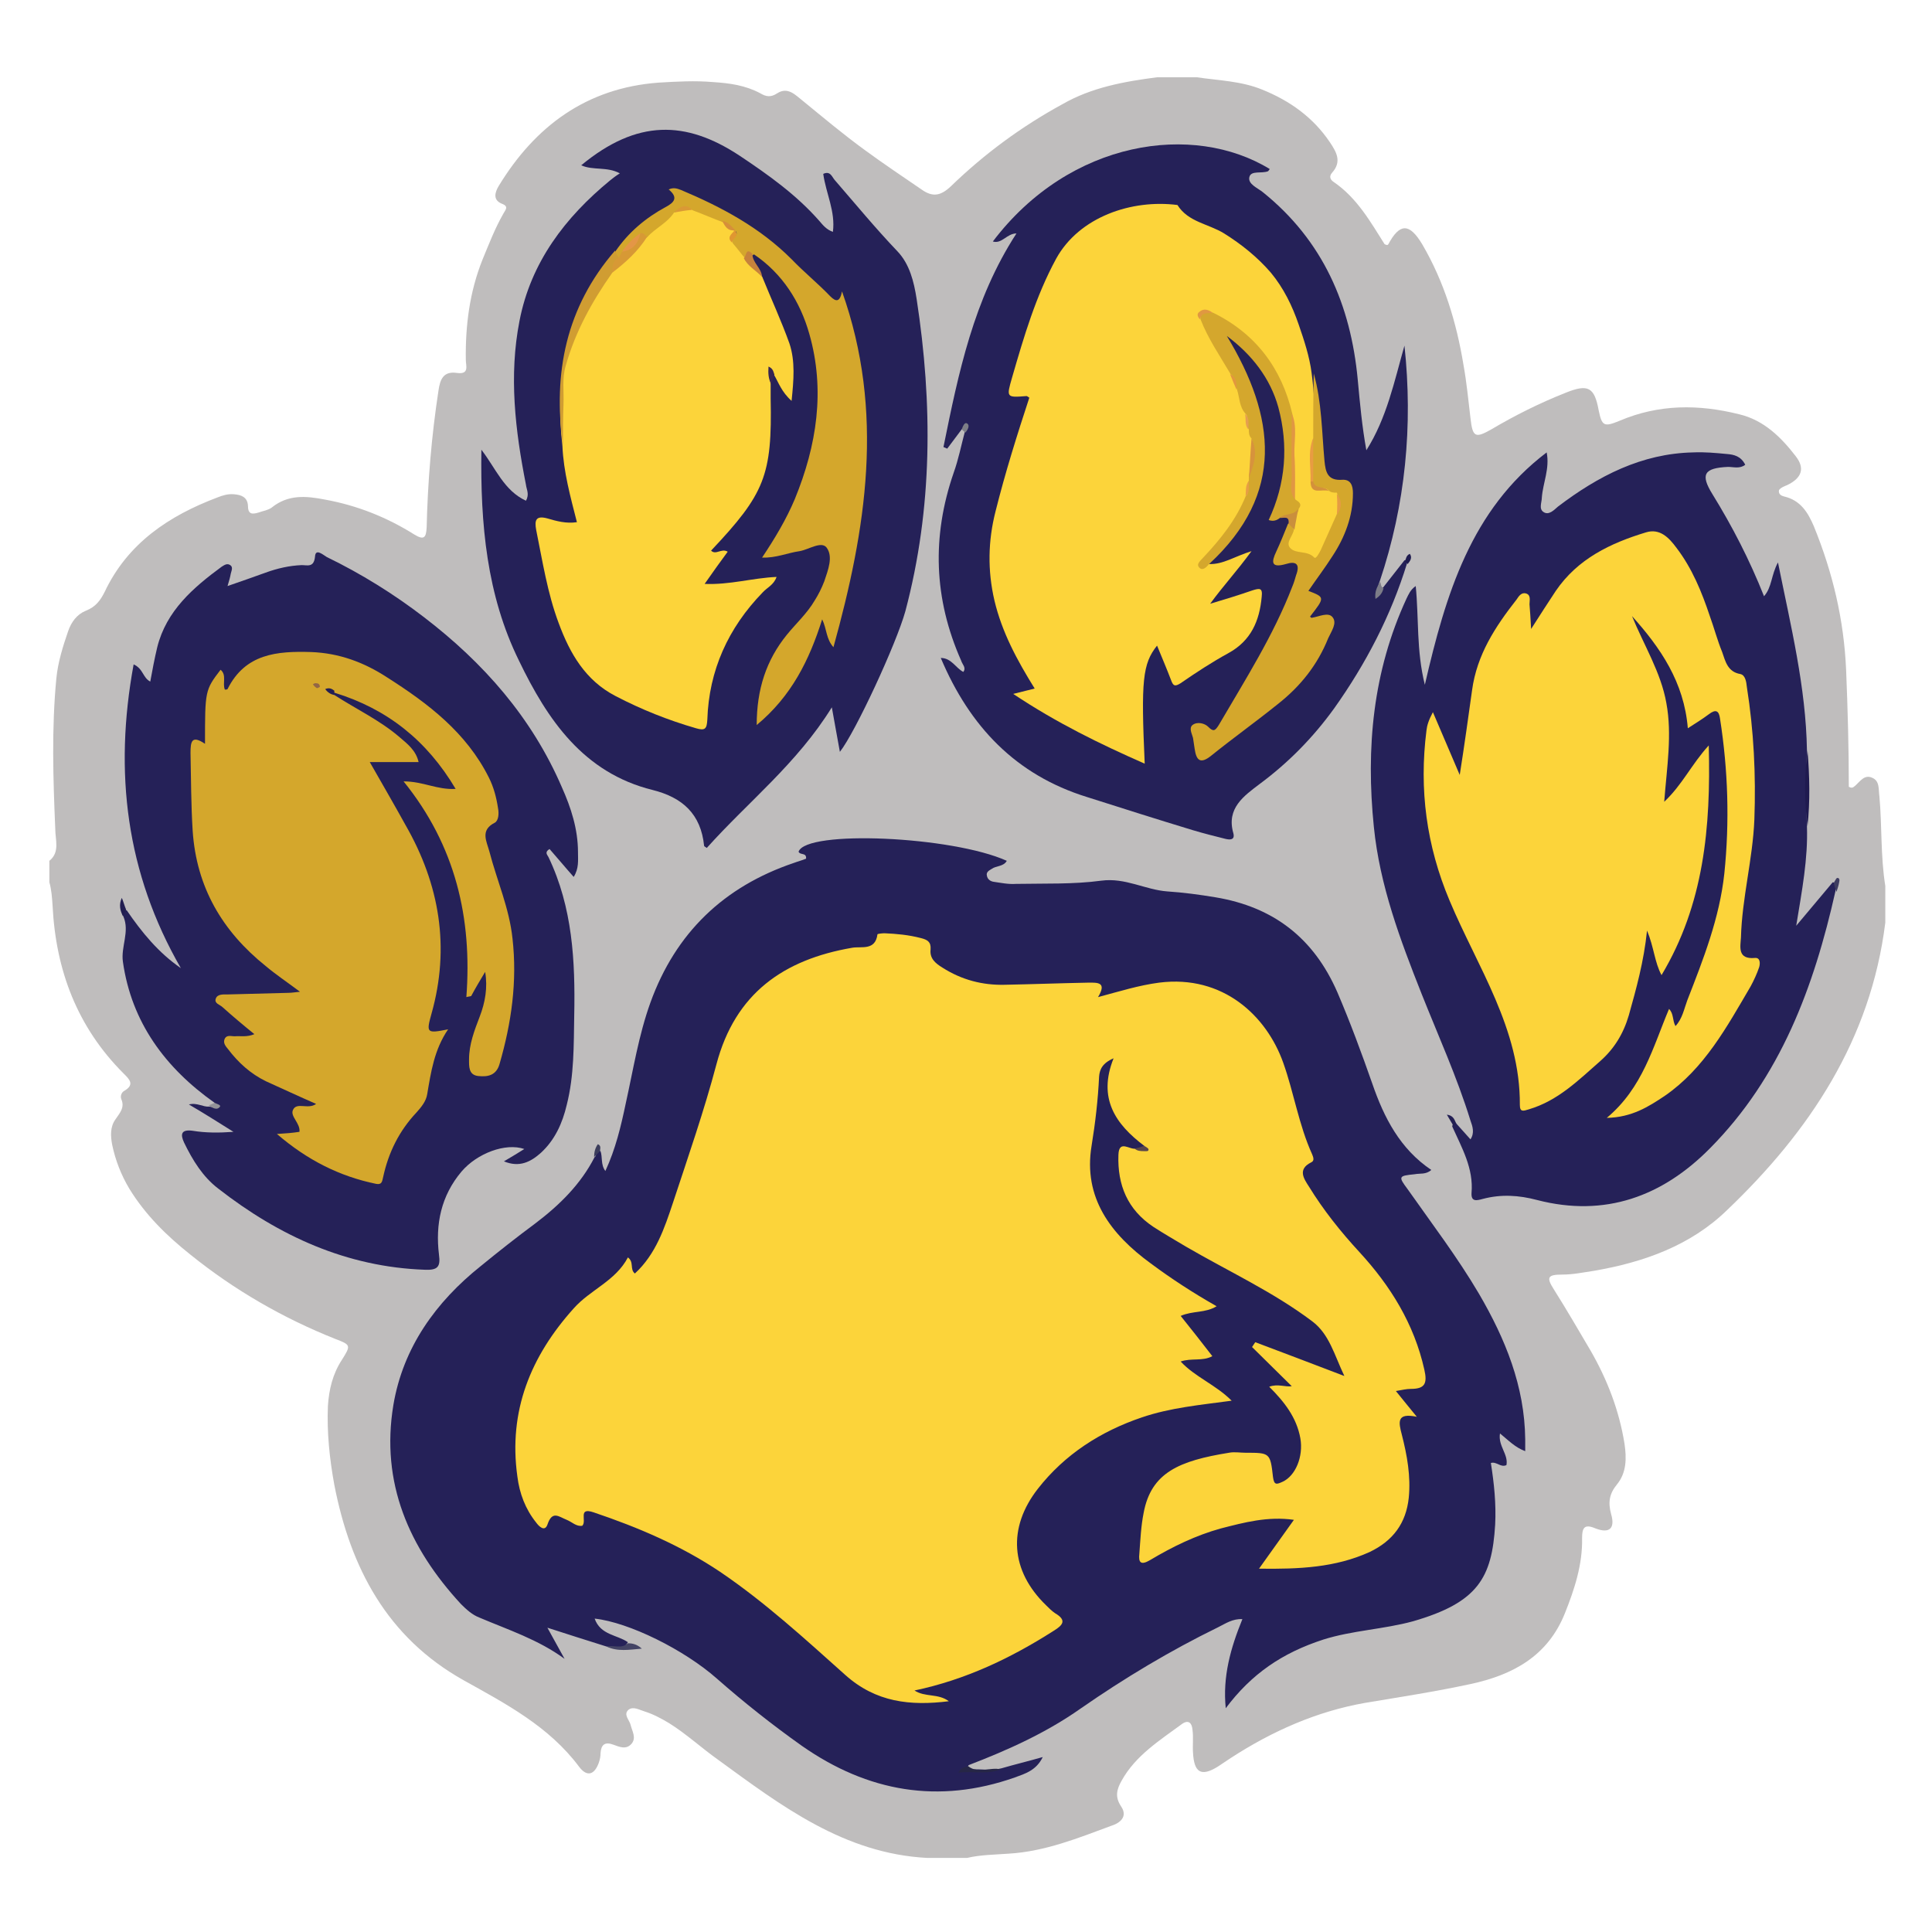
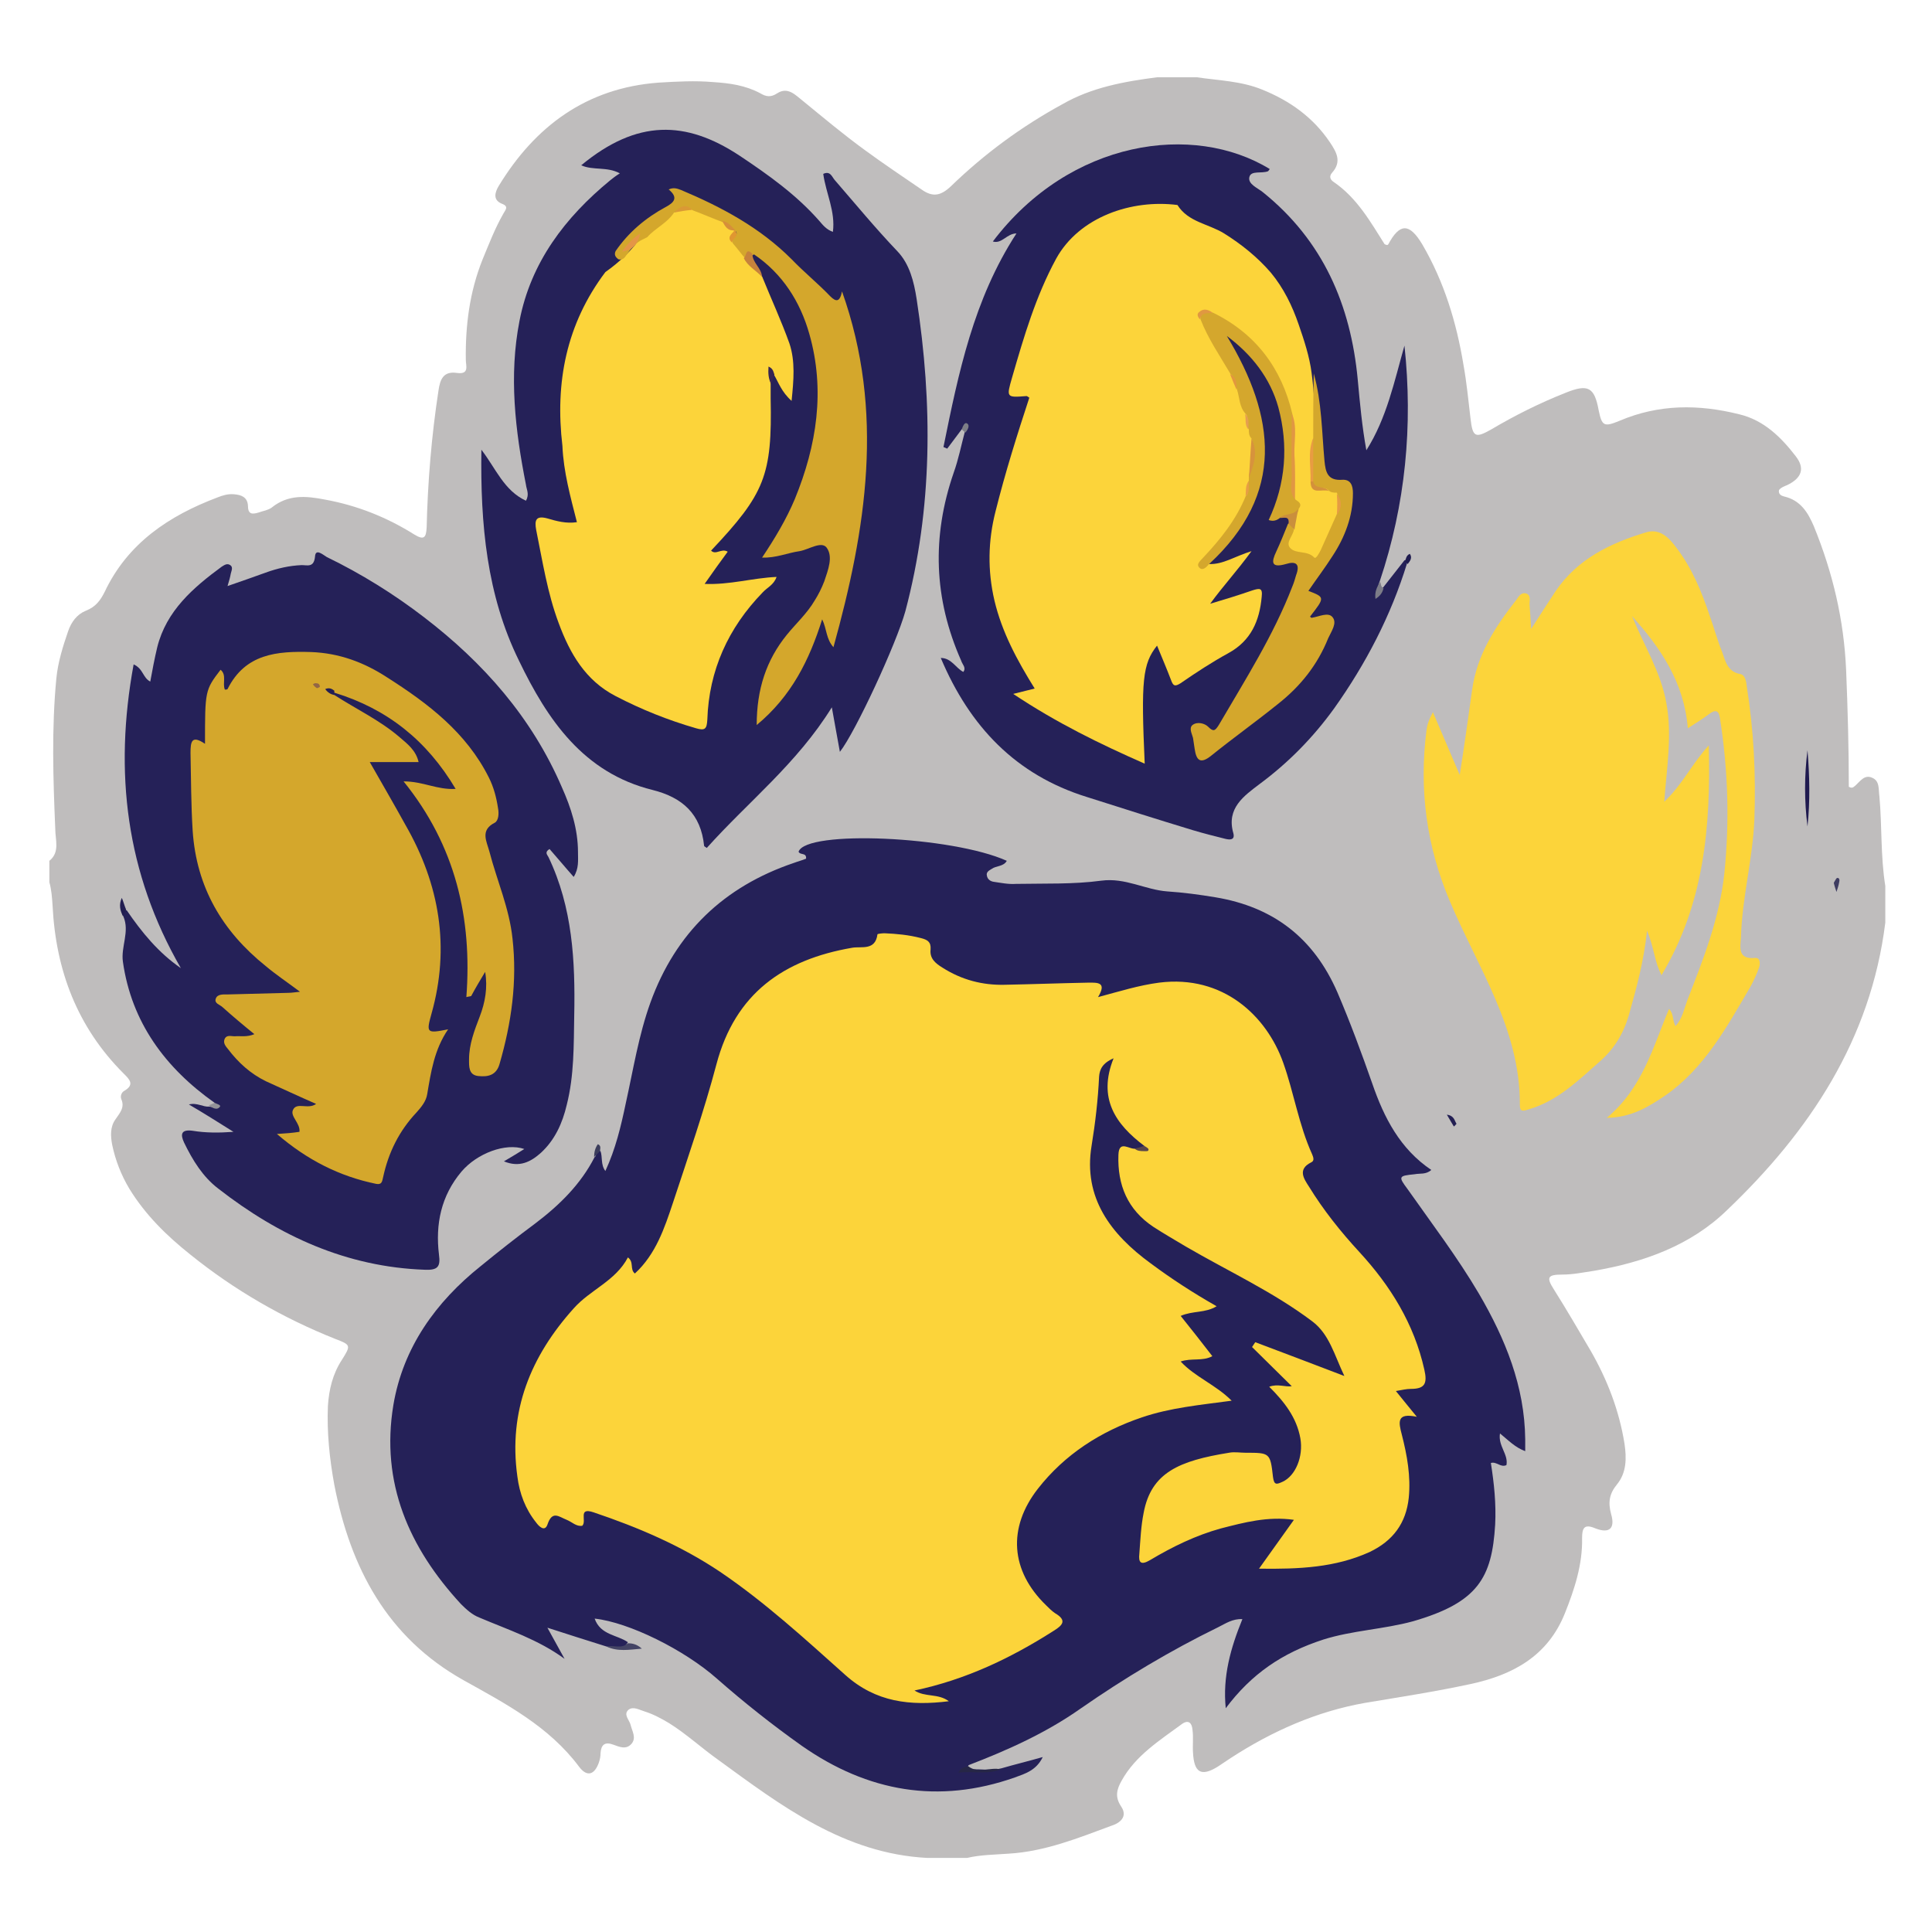
<svg xmlns="http://www.w3.org/2000/svg" version="1.1" id="Layer_1" x="0px" y="0px" viewBox="0 0 360 360" style="enable-background:new 0 0 360 360;" xml:space="preserve">
  <style type="text/css">
	.st0{fill-rule:evenodd;clip-rule:evenodd;fill:#BFBDBD;}
	.st1{fill-rule:evenodd;clip-rule:evenodd;fill:#252158;}
	.st2{fill-rule:evenodd;clip-rule:evenodd;fill:#1F1A4F;}
	.st3{fill-rule:evenodd;clip-rule:evenodd;fill:#262646;}
	.st4{fill-rule:evenodd;clip-rule:evenodd;fill:#444465;}
	.st5{fill-rule:evenodd;clip-rule:evenodd;fill:#7D7D88;}
	.st6{fill-rule:evenodd;clip-rule:evenodd;fill:#211D51;}
	.st7{fill-rule:evenodd;clip-rule:evenodd;fill:#231F53;}
	.st8{fill-rule:evenodd;clip-rule:evenodd;fill:#3E3C61;}
	.st9{fill-rule:evenodd;clip-rule:evenodd;fill:#3C3D5C;}
	.st10{fill-rule:evenodd;clip-rule:evenodd;fill:#1F1B4F;}
	.st11{fill-rule:evenodd;clip-rule:evenodd;fill:#7D7E87;}
	.st12{fill-rule:evenodd;clip-rule:evenodd;fill:#939298;}
	.st13{fill-rule:evenodd;clip-rule:evenodd;fill:#FCD43A;}
	.st14{fill-rule:evenodd;clip-rule:evenodd;fill:#58454B;}
	.st15{fill-rule:evenodd;clip-rule:evenodd;fill:#D4A72C;}
	.st16{fill-rule:evenodd;clip-rule:evenodd;fill:#231E54;}
	.st17{fill-rule:evenodd;clip-rule:evenodd;fill:#D09D32;}
	.st18{fill-rule:evenodd;clip-rule:evenodd;fill:#C6823C;}
	.st19{fill-rule:evenodd;clip-rule:evenodd;fill:#362452;}
	.st20{fill-rule:evenodd;clip-rule:evenodd;fill:#D4A72D;}
	.st21{fill-rule:evenodd;clip-rule:evenodd;fill:#CA8F3C;}
	.st22{fill-rule:evenodd;clip-rule:evenodd;fill:#926646;}
	.st23{fill-rule:evenodd;clip-rule:evenodd;fill:#D79935;}
	.st24{fill-rule:evenodd;clip-rule:evenodd;fill:#DA9935;}
	.st25{fill-rule:evenodd;clip-rule:evenodd;fill:#E09731;}
	.st26{fill-rule:evenodd;clip-rule:evenodd;fill:#D69039;}
	.st27{fill-rule:evenodd;clip-rule:evenodd;fill:#E49646;}
	.st28{fill-rule:evenodd;clip-rule:evenodd;fill:#E19743;}
	.st29{fill-rule:evenodd;clip-rule:evenodd;fill:#D7933D;}
	.st30{fill-rule:evenodd;clip-rule:evenodd;fill:#E89C42;}
	.st31{fill-rule:evenodd;clip-rule:evenodd;fill:#D4913B;}
	.st32{fill-rule:evenodd;clip-rule:evenodd;fill:#E59C42;}
	.st33{fill-rule:evenodd;clip-rule:evenodd;fill:#E09841;}
	.st34{fill-rule:evenodd;clip-rule:evenodd;fill:#E2973E;}
	.st35{fill-rule:evenodd;clip-rule:evenodd;fill:#E79E44;}
	.st36{fill-rule:evenodd;clip-rule:evenodd;fill:#E59F4F;}
</style>
  <g>
    <path class="st0" d="M215.6,14.4c2.5,0,4.9,0,7.4,0c4.1,0.6,8.3,0.7,12.2,2.3c5.2,2.1,9.5,5.2,12.6,9.8c1.2,1.8,2.3,3.6,0.4,5.7   c-0.6,0.7-0.3,1.3,0.3,1.7c4.4,3,6.9,7.5,9.5,11.6c0.4,0.2,0.6,0.2,0.7,0c2.1-3.9,3.9-4,6.3,0c4.1,7,6.4,14.6,7.7,22.5   c0.6,3.3,0.9,6.6,1.3,9.9c0.4,3.6,0.9,3.8,3.9,2.1c4.4-2.6,9-4.9,13.8-6.8c4.2-1.7,5.4-1.1,6.2,3.3c0.6,2.9,1,3.1,3.9,1.9   c7.3-3.1,14.7-3.1,22.3-1.2c4.6,1.1,7.8,4.3,10.5,7.8c1.8,2.3,1.1,4.1-1.6,5.4c-0.5,0.2-1.1,0.4-1.5,0.9c-0.2,0.8,0.5,1.1,0.9,1.2   c3.1,0.7,4.5,3,5.6,5.6c3.5,8.6,5.6,17.4,6,26.8c0.3,7.3,0.5,14.6,0.5,21.7c0.7,0.4,0.9,0,1.2-0.2c0.9-0.8,1.7-2.1,3.1-1.5   c1.5,0.6,1.2,2.1,1.4,3.5c0.5,5.5,0.2,11.1,1.1,16.7c0,2.3,0,4.6,0,6.8c-2.7,21.8-14.1,38.9-29.5,53.6c-6.8,6.6-15.5,9.7-24.8,11.3   c-2,0.3-3.9,0.7-5.9,0.7c-2.7,0-3,0.5-1.6,2.7c2.4,3.8,4.6,7.6,6.9,11.5c3.1,5.4,5.3,11.1,6.3,17.3c0.4,2.7,0.4,5.4-1.4,7.6   c-1.4,1.7-1.7,3.3-1.1,5.5c0.8,2.7-0.3,3.7-2.9,2.7c-2.1-0.9-2.5-0.1-2.5,1.8c0.1,4.9-1.4,9.5-3.2,14c-3.2,8-9.7,11.5-17.6,13.2   c-6.5,1.4-13,2.4-19.6,3.5c-9.1,1.6-17.4,5.3-25.1,10.3c-0.8,0.5-1.6,1.1-2.4,1.6c-3.1,1.9-4.4,1.1-4.6-2.6   c-0.1-1.4,0.1-2.9-0.1-4.3c-0.1-1.2-0.7-1.9-1.9-1.1c-4.2,3.1-8.7,5.9-11.3,10.6c-0.9,1.6-1.3,3-0.1,4.8c1.3,1.9-0.2,3.1-1.8,3.6   c-6.2,2.3-12.4,4.8-19.1,5.2c-2.6,0.2-5.3,0.2-7.8,0.8c-2.5,0-4.9,0-7.4,0c-15.5-0.8-27.2-9.7-39-18.3c-3.1-2.2-5.9-4.8-9.1-6.8   c-1.5-0.9-3-1.7-4.6-2.2c-1-0.3-2.1-1-3-0.3c-1,0.9,0.2,1.9,0.4,2.8c0.3,1.2,1.1,2.4,0.2,3.5c-1,1.2-2.3,0.6-3.4,0.2   c-1.6-0.6-2.3,0-2.4,1.6c0,0.6-0.1,1.1-0.3,1.7c-0.8,2.3-2.2,2.8-3.7,0.8c-5.6-7.5-13.6-11.7-21.5-16.1c-14.3-8-21.1-21-24.1-36.4   c-0.9-4.9-1.4-9.8-1.2-14.7c0.2-3.1,0.9-6,2.6-8.6c1.7-2.7,1.7-2.8-1.2-3.9c-9.8-3.9-18.8-9.1-27-15.7c-4.4-3.5-8.4-7.4-11.4-12.3   c-1.5-2.5-2.6-5.3-3.2-8.2c-0.3-1.6-0.4-3.3,0.6-4.7c0.8-1.2,1.8-2.2,1.1-3.8c-0.2-0.5,0-1.2,0.5-1.5c2.1-1.2,1-2.2-0.1-3.3   c-8.6-8.6-12.6-19.2-13.2-31.2c-0.1-1.5-0.2-3-0.6-4.4c0-1.3,0-2.7,0-4c2-1.6,1.1-3.9,1.1-5.9c-0.4-9.4-0.7-18.7,0.2-28.1   c0.3-3,1.2-5.9,2.2-8.8c0.6-1.7,1.6-3.1,3.3-3.8c1.8-0.7,2.7-1.9,3.5-3.5c4.3-9.1,12-14.2,21-17.6c1-0.4,2-0.7,3.1-0.6   c1.3,0.1,2.5,0.5,2.6,2.1c0,1.6,0.7,1.7,2,1.3c0.8-0.3,1.7-0.4,2.4-0.9c3.1-2.5,6.4-2.2,10-1.5c6,1.1,11.5,3.3,16.6,6.5   c1.8,1.1,2.2,0.6,2.3-1.3c0.2-8.5,0.9-17,2.2-25.5c0.3-2.1,0.9-3.7,3.5-3.3c2.3,0.3,1.6-1.4,1.6-2.4c-0.1-6.4,0.7-12.7,3.1-18.7   c1.2-2.9,2.3-5.8,3.9-8.6c0.3-0.6,1.1-1.3-0.2-1.8c-1.8-0.7-1.4-2.1-0.7-3.3c6.8-11.2,16.4-18.3,29.8-19.3   c3.4-0.2,6.8-0.4,10.2-0.1c3.1,0.2,6,0.6,8.8,2.1c1,0.6,1.9,0.8,3.1,0c2-1.3,3.4,0.3,4.8,1.4c3.8,3.1,7.6,6.3,11.6,9.2   c3.4,2.5,7,4.9,10.5,7.3c2.1,1.5,3.6,1.2,5.5-0.6c6.2-6,13.1-11.1,20.8-15.3C203.4,16.3,209.4,15.2,215.6,14.4z" />
    <path class="st1" d="M113,306.8c-3.5-1.1-7-2.2-11-3.5c1.2,2.2,2.2,4,3.2,5.8c-4.9-3.6-10.5-5.4-15.9-7.7c-1.3-0.5-2.4-1.5-3.4-2.5   c-9.7-10.5-15-22.6-12.6-37.1c1.8-10.7,7.9-19.2,16.3-25.9c3.3-2.7,6.6-5.3,10.1-7.9c4.5-3.4,8.5-7.3,11.1-12.4   c0.5-0.2,0-1.5,1.1-1.1c0.4,1.1,0,2.5,0.9,3.7c1.9-4.1,2.9-8.3,3.8-12.6c1.4-6.3,2.4-12.7,4.6-18.8c4.7-13,13.7-21.6,26.7-26   c0.8-0.3,1.6-0.5,2.3-0.8c0.1-1.2-1.1-0.6-1.4-1.3c1.4-4.1,28.6-2.9,38.8,1.7c-0.6,1.1-2,0.9-2.8,1.5c-0.5,0.3-1.1,0.6-0.9,1.3   c0.1,0.6,0.6,1,1.2,1.1c1.4,0.2,2.8,0.5,4.2,0.4c5.3-0.1,10.7,0.1,15.9-0.6c4.5-0.6,8.2,1.7,12.3,2c3,0.2,6,0.6,9,1.1   c10.8,1.8,18.3,7.6,22.7,17.7c2.4,5.6,4.5,11.3,6.5,17c2.2,6.4,5.2,12.2,11,16.1c-1,0.9-2.1,0.6-3.1,0.8c-3,0.3-3.1,0.4-1.3,2.8   c4.5,6.4,9.3,12.7,13.3,19.5c4.9,8.4,8.5,17.2,8.6,27.1c0,0.7,0,1.3,0,2.2c-1.9-0.7-3.1-2-4.7-3.3c-0.4,2.3,1.6,3.9,1.2,5.9   c-1.1,0.5-1.8-0.7-2.9-0.4c0.6,3.8,1,7.6,0.8,11.5c-0.6,9.9-3.2,14.5-15.3,18c-5.5,1.5-11.3,1.7-16.7,3.4   c-7.7,2.5-13.4,6.4-18.2,12.8c-0.6-5.9,0.9-11.2,3.1-16.6c-1.8-0.1-3.1,0.8-4.5,1.5c-9,4.4-17.5,9.5-25.7,15.2   c-6.4,4.5-13.5,7.7-20.8,10.5c-0.5,0.7,0.1,0.8,0.5,0.8c1.9-0.1,3.7,0.3,5.6-0.2c2.4-0.7,4.9-1.3,7.7-2.1c-1.2,2.5-3.3,3.1-5.2,3.8   c-14.2,5-27.4,2.7-39.7-5.9c-5.5-3.9-10.8-8.1-15.8-12.5c-6.1-5.4-16.4-10.5-22.8-11.2c1.1,3.1,4.2,3,6.2,4.4   C115.9,307.9,114.4,307,113,306.8z" />
    <path class="st1" d="M40,205.5c-9.2-6.5-15.5-15-17.1-26.3c-0.4-2.8,1.3-5.6,0.1-8.4c-0.3-0.6-0.5-1.2,0.6-1.2   c2.8,4.1,5.9,7.9,10.1,10.8c-10.2-17.7-12.5-36.5-8.8-56.6c1.8,0.8,1.7,2.5,3.1,3.2c0.4-2.2,0.8-4.3,1.3-6.4   c1.7-6.8,6.7-11.1,12-15c0.5-0.3,1-0.7,1.6-0.3c0.6,0.4,0.2,1.1,0.1,1.6c-0.1,0.6-0.3,1.3-0.6,2.3c2.6-0.9,4.9-1.7,7.1-2.5   c2.2-0.8,4.4-1.3,6.7-1.4c1.1,0,2.3,0.5,2.5-1.6c0.1-1.6,1.5-0.3,2.2,0.1c6.4,3.1,12.5,6.9,18.1,11.2c11.1,8.5,20.1,18.7,25.7,31.7   c1.7,3.8,3,7.8,3,12.1c0,1.5,0.2,3-0.8,4.6c-1.6-1.8-3-3.5-4.5-5.2c-1,0.6-0.4,1.1-0.2,1.5c4.5,9.4,5,19.4,4.8,29.5   c-0.1,5.6,0,11.2-1.4,16.7c-0.8,3.4-2.2,6.5-4.8,8.9c-1.9,1.7-4,2.8-6.9,1.6c1.4-0.8,2.5-1.5,3.8-2.3c-3.5-1.2-8.8,0.8-11.7,4.2   c-3.8,4.5-4.9,9.8-4.2,15.5c0.3,2.2-0.2,2.9-2.6,2.8c-14.6-0.5-27.2-6.3-38.5-15.1c-2.9-2.2-4.8-5.3-6.4-8.6   c-0.7-1.5-0.6-2.5,1.6-2.2c2.4,0.4,4.9,0.4,7.6,0.2c-2.7-1.7-5.4-3.4-8.3-5.1c1.5-0.4,2.6,0.5,3.8,0.4   C39.4,206.2,40,206.6,40,205.5z" />
-     <path class="st1" d="M271.4,209.4c0.8,0.9,1.6,1.8,2.6,2.9c0.8-1.2,0.4-2.4,0-3.5c-2.5-8.1-6-15.8-9.1-23.6   c-4-10.1-7.8-20.2-8.9-31.1c-1.5-14.7-0.2-29,6.1-42.6c0.4-0.8,0.7-1.6,1.7-2.3c0.6,6,0.1,12,1.7,18.4c3.9-16.9,8.6-32.6,22.7-43.3   c0.6,3-0.7,5.7-0.9,8.4c0,0.9-0.6,2.1,0.3,2.7c1,0.7,2-0.4,2.7-1c7.5-5.7,15.6-9.9,25.2-10.1c2.1-0.1,4.2,0.1,6.3,0.3   c1.3,0.1,2.6,0.4,3.4,2c-1,0.8-2.2,0.4-3.2,0.4c-4.5,0.2-5.2,1.4-2.9,5.1c3.7,6,6.9,12.2,9.6,19c1.5-1.7,1.3-3.9,2.6-6.3   c2.4,11.9,5.2,23.2,5.4,35c-0.2,4.7-0.2,9.5,0,14.2c0.2,6-0.9,11.8-2,18.5c2.6-3.1,4.7-5.6,6.8-8.1c1.4,0.2,0.5,1.1,0.5,1.7   c-4,17.8-10.2,34.6-23.4,47.9c-8.8,8.9-19.5,12.9-32.2,9.6c-3.4-0.9-6.7-1.1-10.1-0.2c-1.1,0.3-2.2,0.6-2.1-1.1   c0.4-4.6-1.8-8.4-3.6-12.4C270.7,209.3,270.9,209.2,271.4,209.4z" />
    <path class="st1" d="M156.5,140.1c-0.5-2.6-0.9-5.1-1.5-8.3c-6.5,10.5-15.6,17.6-23.3,26.2c-0.3-0.2-0.5-0.3-0.5-0.4   c-0.6-5.9-4-9-9.6-10.4c-12.9-3.2-19.6-13.1-24.9-24.1c-6-12.2-7.2-25.4-7-39.3c2.7,3.5,4.2,7.6,8.3,9.5c0.7-1.2,0.1-2.1,0-3   C96,80.2,94.8,70,96.8,59.8c2.1-10.9,8.5-19.3,16.9-26.2c0.5-0.4,1-0.8,1.8-1.3c-2.4-1.3-5-0.5-7.2-1.5c10.4-8.6,19.5-8.4,29.5-1.8   c5.4,3.6,10.6,7.3,14.9,12.2c0.6,0.7,1.3,1.6,2.5,2c0.5-3.8-1.3-7.2-1.8-10.8c1.3-0.6,1.6,0.5,2.1,1.1c3.9,4.5,7.6,9,11.7,13.3   c2.3,2.4,3.1,5.7,3.6,8.9c3,19.5,3,39-2.1,58.2C167,120,159.4,136.4,156.5,140.1z" />
    <path class="st1" d="M179.2,80c-0.9,1.2-1.8,2.4-2.7,3.6c-0.2-0.1-0.5-0.2-0.7-0.3c2.8-13.8,5.6-27.5,13.6-39.8   c-1.8,0-2.7,2-4.4,1.5c14.4-19,37.4-22.2,51.6-13.5c-0.1,0.1-0.2,0.3-0.3,0.4c-1.2,0.5-3.2-0.2-3.5,1.1c-0.3,1.3,1.5,2,2.5,2.8   c11.2,9,16.4,21,17.7,35c0.4,4.3,0.8,8.7,1.6,13.1c3.8-6,5.2-12.8,7.1-19.5c1.6,14.9,0.2,29.6-4.6,43.9c-0.2,0.6-0.7,1.4,0.6,1.2   c1.3-1.7,2.7-3.4,4-5.1c0.5-0.1,0.8-0.1,0.5,0.5c-3,9.8-7.7,18.8-13.6,27.1c-3.9,5.4-8.5,10.1-13.9,14.1c-2.9,2.2-6.2,4.5-4.9,9.1   c0.4,1.4-0.7,1.3-1.5,1.1c-2-0.5-4-1-6-1.6c-6.6-2-13.2-4.1-19.8-6.2c-13.2-4.1-21.8-13.1-27.2-25.9c2,0,2.8,1.9,4.2,2.6   c0.6-0.8-0.2-1.4-0.4-2.1c-5.1-11.5-5.5-23.1-1.4-35c0.9-2.5,1.4-5.1,2.1-7.7C179.9,80.1,179.9,79.7,179.2,80z" />
    <path class="st2" d="M336.8,154c-0.6-4.7-0.6-9.5,0-14.2C337.2,144.6,337.3,149.3,336.8,154z" />
    <path class="st3" d="M186.5,329.7c-2.5,1-5.1,0.3-7.9,0.6c0.5-1,1.2-1,1.8-1.2C182.3,330.6,184.5,329.2,186.5,329.7z" />
    <path class="st4" d="M113,306.8c1.3-0.3,2.8,0.5,4-0.6c0.9,0,1.7,0.2,2.6,1C117.2,307.4,115.1,307.8,113,306.8z" />
    <path class="st5" d="M257.8,109.6c-0.2,0.9-0.7,1.5-1.5,2c-0.2-1.3,0.3-2.3,0.9-3.2C257.3,108.8,257.3,109.4,257.8,109.6z" />
    <path class="st6" d="M23.5,169.5c-0.2,0.4-0.4,0.8-0.6,1.2c-0.5-1-0.8-2.1-0.2-3.4C23,168,23.2,168.8,23.5,169.5z" />
    <path class="st7" d="M271.4,209.4c-0.2,0.2-0.3,0.4-0.5,0.5c-0.4-0.7-0.8-1.3-1.3-2.2C271,207.9,271,208.8,271.4,209.4z" />
    <path class="st8" d="M342.2,166.2c-0.2-0.6-0.4-1.2-0.5-1.7c0.2-0.3,0.4-0.8,0.6-0.9c0.5-0.1,0.5,0.5,0.4,0.8   C342.6,165,342.4,165.6,342.2,166.2z" />
    <path class="st9" d="M111.8,214.5c-0.4,0.4-0.7,0.7-1.1,1.1c0-0.9,0.2-1.7,0.7-2.4C112.1,213.5,111.8,214.1,111.8,214.5z" />
    <path class="st10" d="M262.3,105.1c-0.2-0.2-0.3-0.4-0.5-0.5c0.2-0.5,0.2-1.1,0.9-1.4C263.2,103.9,262.8,104.5,262.3,105.1z" />
    <path class="st11" d="M179.2,80c0.2-0.5,0.5-1.4,1-1.1c0.6,0.4,0.1,1.2-0.3,1.7C179.6,80.4,179.4,80.2,179.2,80z" />
    <path class="st12" d="M40,205.5c0.4,0.2,1.2,0.4,1,0.7c-0.6,0.8-1.4,0.2-2.1-0.2C39.2,205.8,39.6,205.7,40,205.5z" />
    <path class="st13" d="M213.2,213.5c-5.3-4-8.7-8.8-5.7-16.3c-2.1,0.9-2.6,2.1-2.7,3.4c-0.2,4.3-0.7,8.6-1.4,12.9   c-1.6,9.7,3.6,16.5,11,21.9c3.9,2.9,7.9,5.5,12.3,8c-2.1,1.3-4.4,0.8-6.7,1.8c2,2.5,3.9,4.9,5.9,7.5c-1.8,1-3.9,0.3-5.9,1   c2.7,2.9,6.5,4.3,9.5,7.3c-5.9,0.8-11.4,1.3-16.7,3.1c-7.7,2.6-14.4,6.9-19.4,13.3c-5.7,7.3-5.1,15.3,1.5,21.7   c0.5,0.5,1.1,1.1,1.7,1.5c2.2,1.3,1.5,2.2-0.3,3.3c-8,5.1-16.4,9.1-25.9,11.1c2,1.3,4.4,0.5,6.4,2c-7.2,0.9-13.6,0.2-19.3-4.9   c-7.5-6.7-14.9-13.5-23.3-19.2c-7.3-4.9-15.3-8.3-23.6-11.1c-3-1-1.2,1.6-2.1,2.5c-1.1,0.2-1.9-0.7-2.9-1.1   c-1.5-0.6-2.7-1.8-3.6,0.9c-0.5,1.4-1.6,0.3-2.1-0.4c-2-2.5-3.1-5.4-3.5-8.6c-1.7-12.2,2.5-22.4,10.5-31.3   c3.1-3.5,7.8-5.1,10.1-9.5c1.2,0.9,0.3,2.2,1.3,3c3.9-3.6,5.5-8.4,7.1-13.2c2.8-8.5,5.8-17.1,8.1-25.8   c3.5-13.2,12.5-19.5,25.3-21.7c1.7-0.3,4.3,0.6,4.7-2.5c0-0.1,0.9-0.2,1.3-0.2c2.3,0.1,4.5,0.3,6.8,0.9c1.2,0.3,1.9,0.7,1.8,2.1   c-0.2,1.7,0.9,2.6,2.2,3.4c3.6,2.3,7.5,3.3,11.6,3.2c5.2-0.1,10.4-0.3,15.7-0.4c1.6,0,3.4-0.1,1.7,2.7c4.1-1.1,7.6-2.2,11.4-2.7   c11.9-1.5,20,6.2,23.1,14.9c2,5.6,2.9,11.6,5.4,17.1c0.2,0.5,0.5,1.2-0.2,1.5c-2.6,1.3-1.3,3.1-0.4,4.5c2.7,4.4,5.9,8.4,9.4,12.2   c5.8,6.3,10.2,13.4,12.1,21.9c0.6,2.6,0.1,3.6-2.5,3.6c-0.8,0-1.7,0.2-2.8,0.4c1.3,1.6,2.5,3.1,3.9,4.8c-3.8-0.8-3.4,1-2.8,3.3   c1,3.9,1.7,7.8,1.3,11.8c-0.5,4.7-2.9,8-7.3,10.1c-6.4,2.9-13.1,3.2-20.6,3.1c2.3-3.2,4.3-6,6.5-9.1c-4.9-0.7-9.3,0.5-13.6,1.6   c-4.7,1.3-9,3.4-13.2,5.9c-1.7,1-2.2,0.5-2-1.2c0.2-2.6,0.3-5.1,0.8-7.6c1.4-7.5,6.6-9.7,15.9-11.2c1-0.2,2.1,0,3.1,0   c4.5,0,4.6,0,5.1,4.5c0.2,1.6,0.7,1.4,1.8,0.9c2.4-1.1,3.9-4.7,3.3-8.1c-0.7-3.9-3-6.8-5.8-9.6c1.6-0.6,3,0.1,4.2-0.1   c-2.4-2.4-4.9-4.8-7.4-7.3c0.2-0.3,0.4-0.6,0.6-0.9c5.3,2,10.6,4,16.6,6.3c-1.9-4-2.8-7.8-6-10.2c-7.3-5.5-15.6-9.3-23.5-13.9   c-2-1.2-4.1-2.4-6.1-3.7c-4.8-3.2-6.7-7.8-6.5-13.4c0.1-3,2.2-0.8,3.3-1.2C212.1,214,213,214.8,213.2,213.5z" />
    <path class="st14" d="M213.2,213.5c0.3,0.2,0.7,0.4,0.8,0.6c0.1,0.5-0.4,0.4-0.8,0.4c-0.6,0-1.3,0-1.8-0.5   C212.1,213.9,212.7,213.7,213.2,213.5z" />
    <path class="st15" d="M62.3,129.5c4,2.6,8.5,4.7,12.2,7.9c1.4,1.2,3,2.4,3.5,4.6c-3,0-5.9,0-9.1,0c2.4,4.2,4.6,8,6.7,11.8   c6.3,11,8.3,22.7,4.8,35.1c-1,3.6-0.9,3.7,3.1,2.9c-2.6,3.8-3.2,8-3.9,12.1c-0.2,1.3-1.1,2.4-2,3.4c-3.2,3.4-5.2,7.4-6.2,12   c-0.2,0.8-0.2,1.5-1.3,1.3c-6.8-1.4-12.8-4.4-18.5-9.3c1.7-0.1,2.9-0.2,4.2-0.4c0.2-1.6-1.8-2.9-1.2-4.1c0.7-1.5,2.8,0,4.3-1.1   c-3.2-1.4-6.2-2.8-9.3-4.2c-2.9-1.4-5.2-3.5-7.1-6c-0.5-0.6-1-1.2-0.6-2c0.4-0.7,1.2-0.4,1.8-0.4c1.1-0.1,2.3,0.2,3.7-0.4   c-2.1-1.7-4-3.3-5.9-5c-0.5-0.5-1.6-0.7-1.3-1.6c0.3-0.9,1.4-0.8,2.2-0.8c3.8-0.1,7.6-0.2,11.4-0.3c0.5,0,1.1-0.1,2.1-0.2   c-2.4-1.8-4.5-3.2-6.4-4.8c-8.1-6.5-12.9-14.7-13.6-25.2c-0.3-4.8-0.3-9.7-0.4-14.5c0-2.1,0.2-3.4,2.7-1.7c0-9.9,0-10,2.9-13.8   c1.2,1,0.3,2.5,0.8,3.7c0.2,0,0.4,0,0.5-0.1c3.3-6.6,9.2-7.1,15.6-6.9c5.2,0.2,9.8,1.9,14.1,4.7c7.7,4.9,14.8,10.3,19,18.7   c0.9,1.8,1.4,3.7,1.7,5.7c0.2,1,0.1,2.3-0.6,2.7c-2.8,1.4-1.5,3.5-1,5.4c1.4,5.4,3.7,10.5,4.3,16.2c0.9,8-0.2,15.7-2.4,23.3   c-0.6,2.2-2.2,2.5-4,2.3c-1.8-0.2-1.7-1.8-1.7-3.1c0-2.8,1-5.4,2-8c1-2.6,1.5-5.4,1-8.3c-0.9,1.5-1.8,3-2.6,4.5   c-0.3,0.1-0.6,0.1-0.9,0.2c1.1-14.7-2-28.2-11.7-40.2c3.7,0,6.2,1.6,9.7,1.4c-5.4-9.1-12.8-14.9-22.5-17.9   C61.9,129,62,129.2,62.3,129.5z" />
    <path class="st16" d="M62.3,129.5c-0.6-0.1-1.2-0.4-1.7-1.1c0.7-0.3,1.2-0.1,1.7,0.3C62.3,129,62.3,129.3,62.3,129.5z" />
    <path class="st13" d="M267,132.7c1.7,4,3.2,7.5,5,11.7c0.9-5.7,1.6-10.8,2.3-15.8c0.9-6.6,4.3-11.8,8.3-16.9   c0.4-0.6,0.9-1.4,1.8-1.1c0.9,0.3,0.6,1.3,0.6,2c0.1,1.3,0.2,2.6,0.3,4.6c1.8-2.8,3.2-5,4.6-7.1c4.1-6,10.2-8.9,16.8-10.9   c2.6-0.8,4.3,1,5.7,2.9c2.9,3.8,4.7,8.2,6.2,12.7c0.8,2.2,1.4,4.5,2.3,6.7c0.6,1.7,1,3.7,3.4,4.1c0.9,0.2,1.1,1.4,1.2,2.4   c1.3,8.2,1.7,16.4,1.4,24.7c-0.3,7.4-2.3,14.6-2.5,22c-0.1,1.7-0.7,4.1,2.6,3.8c1-0.1,1,1,0.8,1.7c-0.4,1.2-1,2.5-1.6,3.6   c-4.4,7.5-8.6,15.3-16,20.4c-3,2-6.1,4-10.8,4.1c6.7-5.6,8.6-13.2,11.6-20.3c0.9,0.9,0.6,2.1,1.2,3.2c1.3-1.4,1.6-3.2,2.2-4.8   c3-7.7,6-15.3,6.9-23.6c1-9.7,0.7-19.3-0.8-28.9c-0.2-1.5-0.8-1.8-2.1-0.8c-1.2,0.9-2.5,1.7-3.9,2.6c-0.7-8.6-5.1-15-10.4-20.9   c2.2,5.4,5.4,10.5,6.4,16.2c1.1,5.9,0.1,11.9-0.4,18.4c3.4-3.2,5.1-7,8.3-10.5c0.4,15.3-0.9,29.6-8.8,42.8   c-1.3-2.4-1.4-5.2-2.7-8.3c-0.6,5.8-2,10.8-3.4,15.8c-1,3.4-2.7,6.2-5.3,8.5c-4.1,3.6-7.9,7.4-13.3,9c-1,0.3-1.7,0.6-1.7-0.8   c0.1-14.2-7.9-25.7-13.1-38.1c-4.3-10.2-5.7-20.7-4.3-31.7C265.9,135.2,266.2,134.2,267,132.7z" />
    <path class="st13" d="M142,51.5c1.7,4.2,3.6,8.3,5.1,12.5c1.1,3.3,0.8,6.8,0.4,10.7c-1.9-1.7-2.4-3.4-3.3-4.9   c-1.4,0.2-0.5,1.1-0.6,1.8c0,0.9,0,1.7,0,2.6c0.3,14.4-1.1,17.8-11.1,28.4c0.9,0.9,1.9-0.5,3.1,0.2c-1.4,1.9-2.7,3.7-4.3,6   c4.7,0.2,8.9-1.1,13.4-1.3c-0.5,1.5-1.8,2-2.6,2.9c-6.4,6.6-10,14.5-10.3,23.7c-0.1,1.7-0.4,2.1-2.1,1.6c-5.2-1.5-10.2-3.5-15-6   c-5.6-2.9-8.5-7.9-10.6-13.6c-2.1-5.6-3-11.5-4.2-17.4c-0.3-1.7-0.1-2.7,2.1-2.1c1.7,0.5,3.5,1,5.5,0.7c-1.2-4.7-2.5-9.4-2.7-14.2   c-1.4-11.8,0.7-22.7,8-32.4c2.7-1.9,5.1-4.2,6.9-6.9c1.4-2.1,3.6-3.4,5.7-4.9c1.1-0.3,2.2-0.8,3.4-0.7c2.1,0.4,4.1,1.2,5.9,2.3   c0.7,0.6,1.3,1.4,2,2c0.2,0.2,0.3,0.4,0.4,0.7c0.1,0.6-0.1,1.2,0.3,1.8c0.6,1,1.2,2,1.8,2.9C139.9,49.2,141.3,50.1,142,51.5z" />
    <path class="st15" d="M125.6,39.6c-1.3,2-3.5,2.9-5,4.6c-0.4,0.2-0.8,0.4-1.2,0.6c-1.2,0.7-2,1.7-2.8,2.9c-0.3,0.5-0.8,0.8-1.4,0.6   c-0.5-0.4-0.8-0.8-0.5-1.5c2.4-3.5,5.6-6.2,9.3-8.2c1.7-0.9,2.4-1.8,0.6-3.3c0.9-0.4,1.5-0.2,2.3,0.1c7.6,3.2,14.7,7,20.6,12.9   c2.3,2.4,4.9,4.5,7.2,6.9c1.1,1.1,1.8,1.1,2.2-0.9c8,22.5,4.5,44.3-1.6,66.3c-1.4-1.6-1.2-3.3-2.1-5.2c-2.4,7.6-5.7,14.3-12.2,19.7   c0-6.7,1.8-12.1,5.6-16.8c1.7-2.1,3.8-4,5.2-6.4c0.7-1.1,1.3-2.3,1.8-3.6c0.7-2.1,1.7-4.6,0.4-6.3c-1-1.2-3.3,0.4-5,0.7   c-2.2,0.3-4.4,1.3-7,1.2c2.4-3.6,4.5-7.1,6.1-10.9c4.1-10,5.7-20.3,2.7-30.8c-1.7-6-5-11.2-10.3-14.8c-0.6,0.3-1,0.8-1.6,0.8   c-0.8-0.9-1.5-1.9-2.3-2.8c-0.7-1,1.2-1.4,0.5-2.3l0,0c-1-0.2-1.5-1.3-2.4-1.7c-1.9-0.7-3.7-1.5-5.6-2.2   C127.6,38,126.7,39.3,125.6,39.6z" />
-     <path class="st17" d="M114.6,46.7c0.2,0.4,0.4,0.9,0.7,1.3c0,1.1-0.6,1.9-1.2,2.8c-3.8,5.4-6.9,11-8.7,17.4   c-0.7,2.4-0.3,4.7-0.4,7.1c-0.1,2.6-0.1,5.1-0.1,7.7C103,69.5,105.5,57.2,114.6,46.7z" />
    <path class="st18" d="M138.6,48.1c0.5-0.3,0.3-2.1,1.6-0.8c0,1.7,1.7,2.6,1.8,4.3C140.9,50.4,139.3,49.6,138.6,48.1z" />
    <path class="st19" d="M143.7,71.6c-0.5-1-0.6-2-0.5-3.3c0.9,0.4,0.9,1,1.1,1.5C144.1,70.4,143.9,71,143.7,71.6z" />
    <path class="st13" d="M225.3,105.1c2.6,0.1,4.7-1.4,7.9-2.4c-2.7,3.7-5.3,6.5-7.7,9.8c2.7-0.8,5.3-1.6,7.9-2.5   c1.3-0.4,1.9-0.5,1.7,1.2c-0.4,4.5-2,8.2-6.2,10.5c-3.1,1.7-6,3.6-8.9,5.6c-1.1,0.7-1.4,0.5-1.8-0.6c-0.8-2.1-1.7-4.2-2.6-6.4   c-2.7,3.4-3,6.5-2.3,22c-8.4-3.7-16.4-7.6-24.5-13c1.9-0.5,2.9-0.7,4-1c-3.3-5.3-6.1-10.5-7.5-16.4c-1.3-5.6-1.2-11.1,0.2-16.6   c1.8-7.2,4-14.2,6.3-21.2c-0.2-0.1-0.4-0.3-0.5-0.3c-3.8,0.3-3.8,0.3-2.7-3.5c2.2-7.6,4.4-15.1,8.2-22.1c4.3-7.8,14.1-11.1,22.6-10   c2,3.2,5.8,3.5,8.7,5.3c3.2,2,6.2,4.4,8.7,7.3c2.4,2.9,4,6.2,5.2,9.7c1,2.9,2,5.9,2.4,9c0.5,3.9,0.7,7.7,0.8,11.6   c0.2,2.5-1.1,4.9-0.2,7.4c0.2,1.5,1.4,1.8,2.7,2c0.7,0.2,1.4,0.6,1.8,1.3c0.5,1.2,0.2,2.5,0.3,3.8c-0.1,2.4-1.3,4.5-2.4,6.5   c-1.6,2.9-3.3,3.3-6.8,1.4c-2.5-1.3-1.3-3.1-0.5-4.8c0.3-1.2,0.8-2.4,0.5-3.7c-0.2-1-0.4-1.9-0.4-2.9c-0.2-4.7,0.6-9.5-0.7-14.2   c-1.8-8.3-6.2-14.7-14-18.4c-0.3-0.1-0.7-0.3-0.7,0.3c1.4,3.3,3.6,6.2,5.1,9.4c0.2,1,0.7,2,1.2,2.9c0.5,1.6,1.1,3.3,1.6,4.9   c0.1,1,0.5,1.8,0.8,2.7c0.2,0.7,0.5,1.4,0.4,2.1c0.2,2.3-0.6,4.5-0.6,6.7c0,0.3,0,0.6,0,0.9c0,1-0.5,1.9-0.6,2.9   c-1.2,3.5-3.1,6.6-5.7,9.3C226.4,102.6,224.9,103.3,225.3,105.1z" />
    <path class="st15" d="M244.7,81.6c0-4,0-8,0.1-12c1.5,5.3,1.5,10.9,2,16.3c0.2,2.1,0.6,3.7,3.3,3.5c1.6-0.1,2,1.1,2,2.5   c0,4.3-1.5,8.2-3.8,11.7c-1.4,2.2-3,4.3-4.5,6.5c3.1,1.2,3.1,1.2,0.3,4.8c0.1,0.1,0.3,0.3,0.4,0.2c1.3-0.2,3-1.1,3.8-0.1   c0.9,1.1-0.2,2.6-0.8,3.9c-2,5-5.2,9-9.4,12.3c-4.1,3.3-8.3,6.3-12.4,9.6c-2.1,1.7-2.8,0.8-3.1-1.3c-0.1-0.7-0.2-1.3-0.3-2   c-0.2-0.8-0.8-1.8-0.1-2.4c0.9-0.7,2.3-0.3,2.9,0.3c1,1,1.3,0.8,2-0.3c4.9-8.4,10.2-16.7,13.7-25.8c0.3-0.7,0.5-1.4,0.7-2.1   c0.8-2.1,0-2.7-1.9-2.1c-2.8,0.8-2.7-0.4-1.8-2.3c0.8-1.7,1.5-3.5,2.2-5.2c1.1-0.4,0.7,0.7,1.1,1.1c-0.2,1.2-1.6,2.4-0.7,3.4   c1.1,1.2,3.2,0.4,4.5,1.8c0.3,0.3,0.9-0.8,1.2-1.4c1-2.2,2-4.5,3-6.7c0.5-1.3,0.6-2.6,0-4c-0.6,0-1.2,0-1.6-0.5   c-0.9-1-3.5,0.7-3.1-2.1C244.5,86.8,244.1,84.2,244.7,81.6z" />
    <path class="st20" d="M225.3,105.1c-0.5,0.6-1.2,1.3-1.8,0.7c-0.7-0.7,0.2-1.3,0.7-1.9c3.2-3.4,6.1-7,7.9-11.4c0.9-0.8,0-2,0.6-2.9   c0-0.2,0-0.4,0-0.5c0.2-2.5,1.5-4.9,0.5-7.4c-0.5-0.5-0.5-1.1-0.5-1.7c-0.7-0.8,0.2-2.1-0.6-2.9c-1.2-1.3-1.1-3-1.6-4.5   c-0.4-0.9-0.2-2.2-1.2-2.9c-2-3.4-4.2-6.6-5.6-10.2c-0.3-2.5,1.4-1.3,2.4-1.2c7.9,3.9,12.7,10.3,14.7,18.8c0.6,4.3,0.1,8.7,0.3,13   c0,1-0.3,2.1,0.3,3c0.6,0.4,1.3,0.8,0.6,1.7c-0.3,2.3-2.4,1.1-3.5,1.7c-0.6,0.5-1.3,0.7-2.1,0.4c3.2-6.8,3.7-13.9,1.8-21   c-1.5-5.4-4.9-9.8-9.6-13.3C237.7,77.6,239.5,92,225.3,105.1z" />
    <path class="st21" d="M238.4,96.5c1-0.9,2.7-0.4,3.5-1.7c-0.2,1.3-0.5,2.6-0.7,3.9c-0.4-0.4-0.7-0.7-1.1-1.1   C240.3,96,239.2,96.6,238.4,96.5z" />
    <path class="st22" d="M59.6,128c-0.2,0.1-0.5,0.3-0.6,0.2c-0.3-0.2-0.5-0.4-0.7-0.7c0.2-0.1,0.3-0.2,0.5-0.2   C59.2,127.3,59.6,127.4,59.6,128z" />
-     <path class="st23" d="M114.1,50.8c0-1.1,0-2.2,1.2-2.8c0.2-0.4,0.4-0.7,0.6-1.1c1.4-0.9,2.5-2,3.4-3.4c0.7-0.3,0.8,0.5,1.3,0.6   C118.9,46.8,116.6,48.9,114.1,50.8z" />
    <path class="st24" d="M125.6,39.6c1-1,2.1-1.8,3.4-0.5C127.8,39.2,126.7,39.4,125.6,39.6z" />
    <path class="st25" d="M136.9,42.9c1,1.1-0.4,1.5-0.5,2.3C135.3,44.2,136.4,43.6,136.9,42.9z" />
    <path class="st26" d="M134.6,41.2c1.1,0.1,1.7,1,2.4,1.7C135.6,43.1,135.1,42.2,134.6,41.2z" />
    <path class="st27" d="M119.3,43.5c-0.4,1.9-1.4,3.1-3.4,3.4C116.8,45.6,117.9,44.4,119.3,43.5z" />
    <path class="st28" d="M241.3,93.1c-1.1-1.3-0.6-2.9-0.6-4.4c-0.1-3.9,0-7.8,0-11.7c1.1,2.5,0.4,5.2,0.5,7.8   C241.4,87.6,241.3,90.4,241.3,93.1z" />
    <path class="st29" d="M233.2,81.7c1.3,2.6,0.4,5-0.5,7.4C232.9,86.6,233,84.2,233.2,81.7z" />
    <path class="st30" d="M244.7,81.6c0,2.7,0,5.4,0,8c-0.2,0.4-0.3,0.4-0.5,0C244.3,87,243.6,84.3,244.7,81.6z" />
    <path class="st31" d="M244.2,89.7c0.2,0,0.3,0,0.5,0c0.3,1.6,2.2,0.7,2.9,1.8C246.4,91,244.2,92.4,244.2,89.7z" />
    <path class="st32" d="M249.1,92c1,1.3,1,2.6,0,4C249.2,94.6,249.2,93.3,249.1,92z" />
    <path class="st33" d="M226,58.3c-1,0.1-2.1-0.2-2.4,1.2c-0.4-0.4-0.7-1-0.1-1.4C224.3,57.4,225.2,57.7,226,58.3z" />
    <path class="st34" d="M229.2,69.7c1.3,0.6,1.2,1.8,1.2,2.9C230,71.7,229.6,70.7,229.2,69.7z" />
    <path class="st35" d="M232.7,89.6c-0.1,1,0.3,2.1-0.6,2.9C232.2,91.5,232,90.5,232.7,89.6z" />
    <path class="st36" d="M232,77.1c0.9,0.8,0.6,1.9,0.6,2.9C231.9,79.2,232.2,78.1,232,77.1z" />
  </g>
</svg>